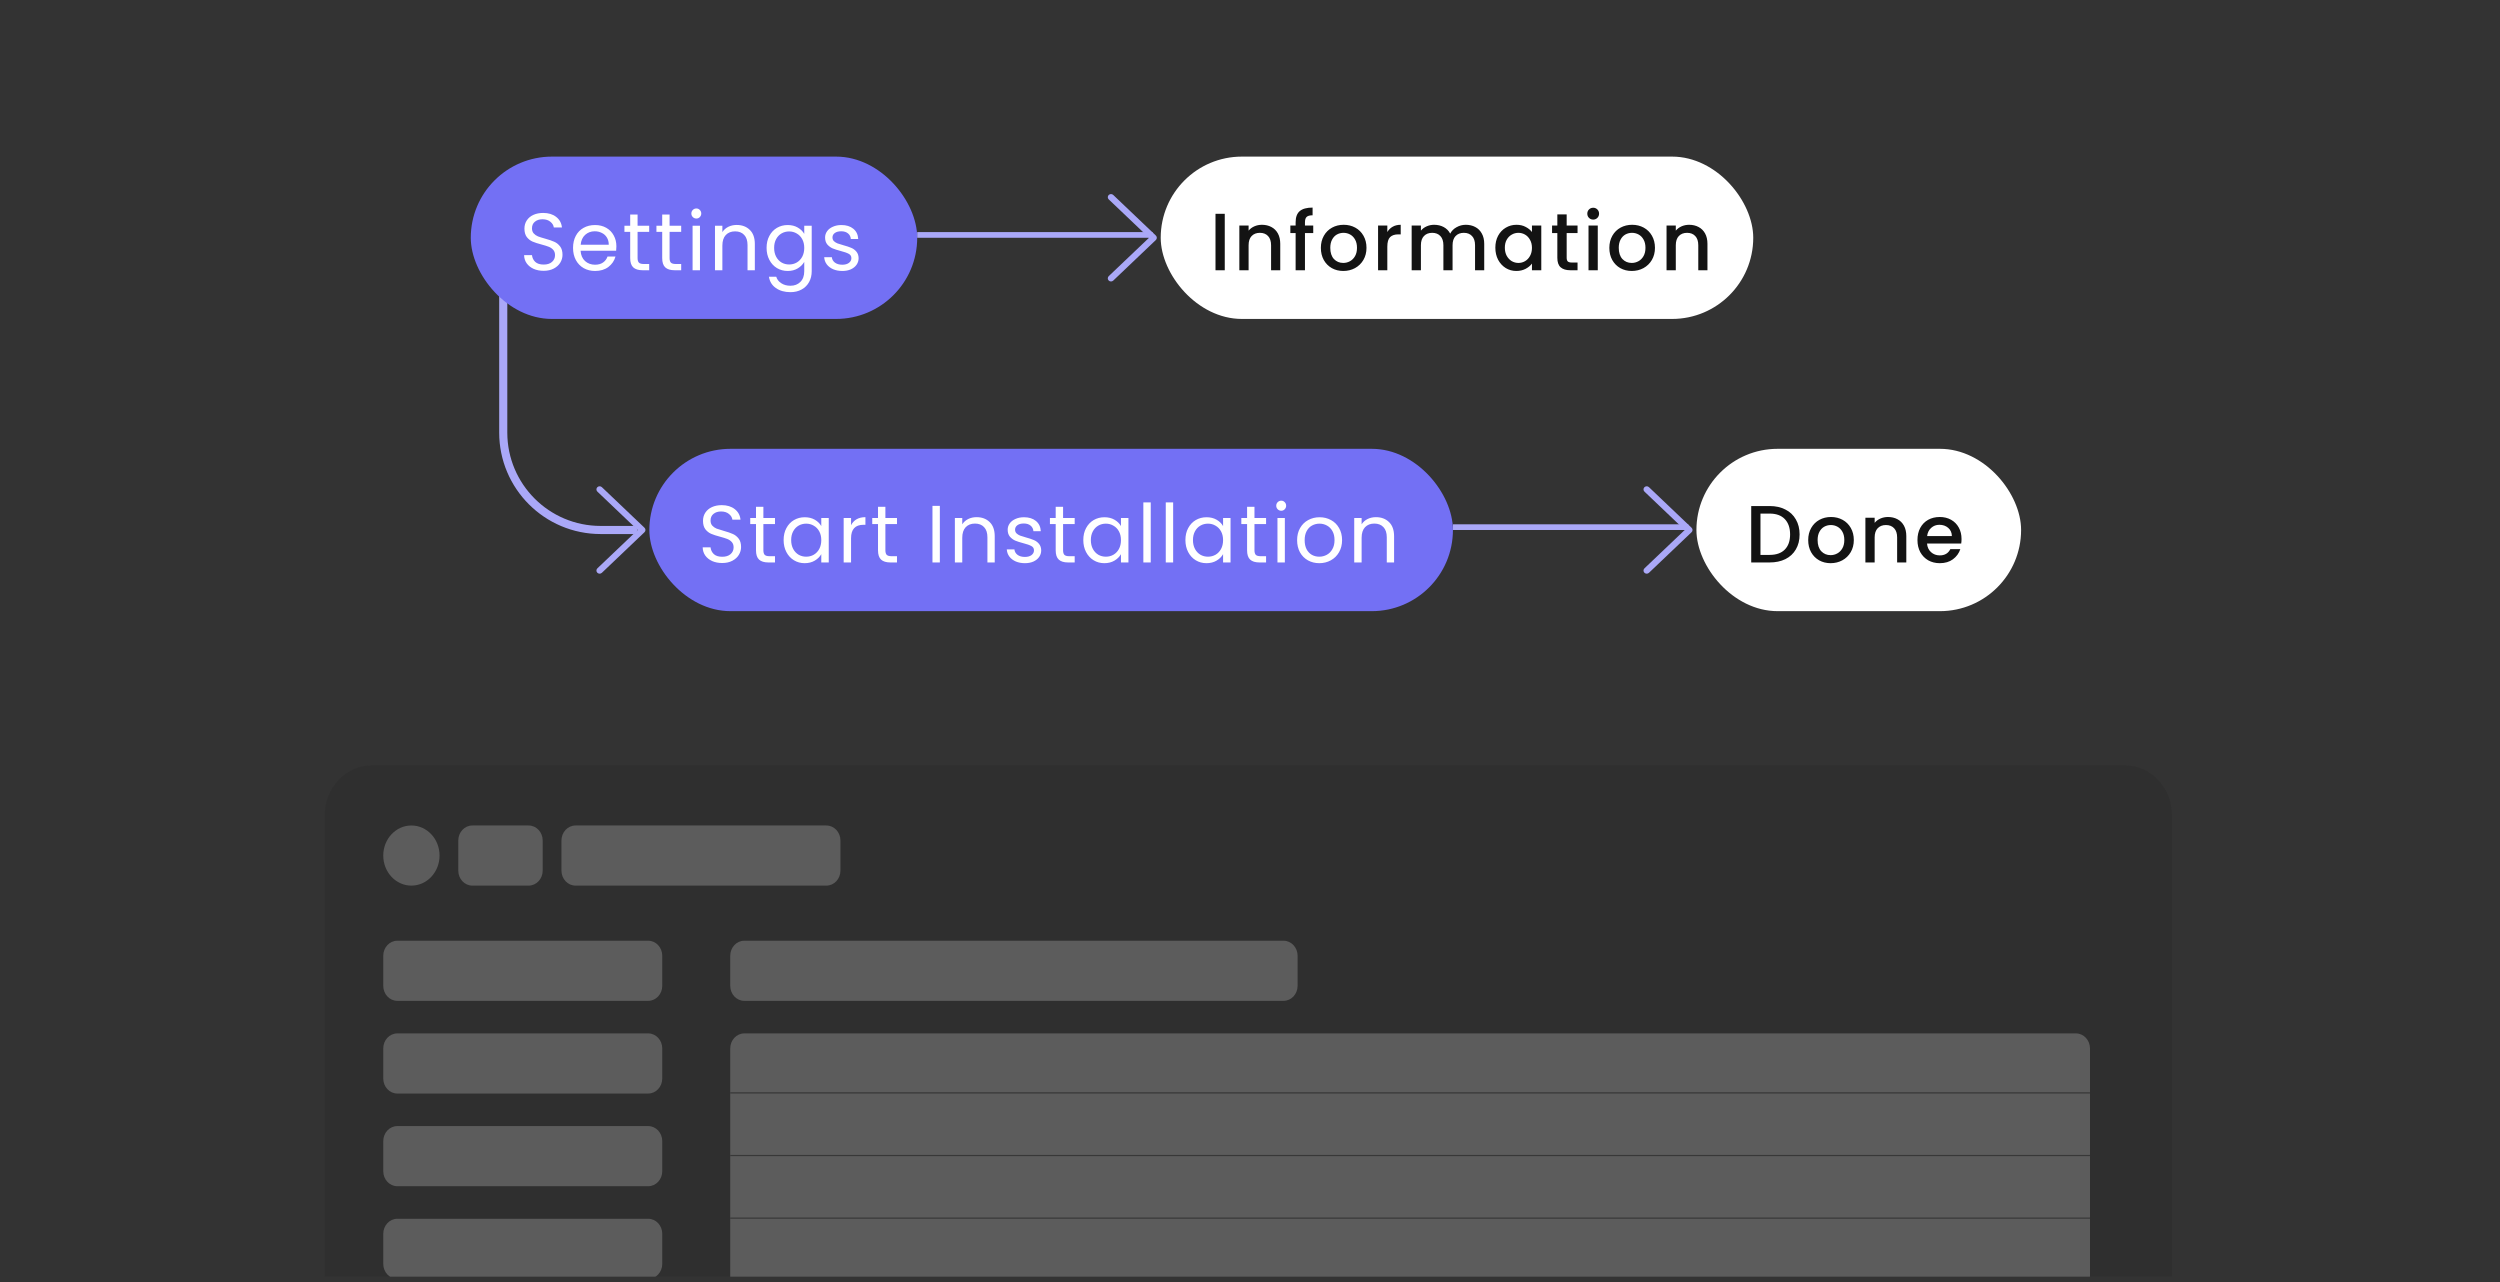
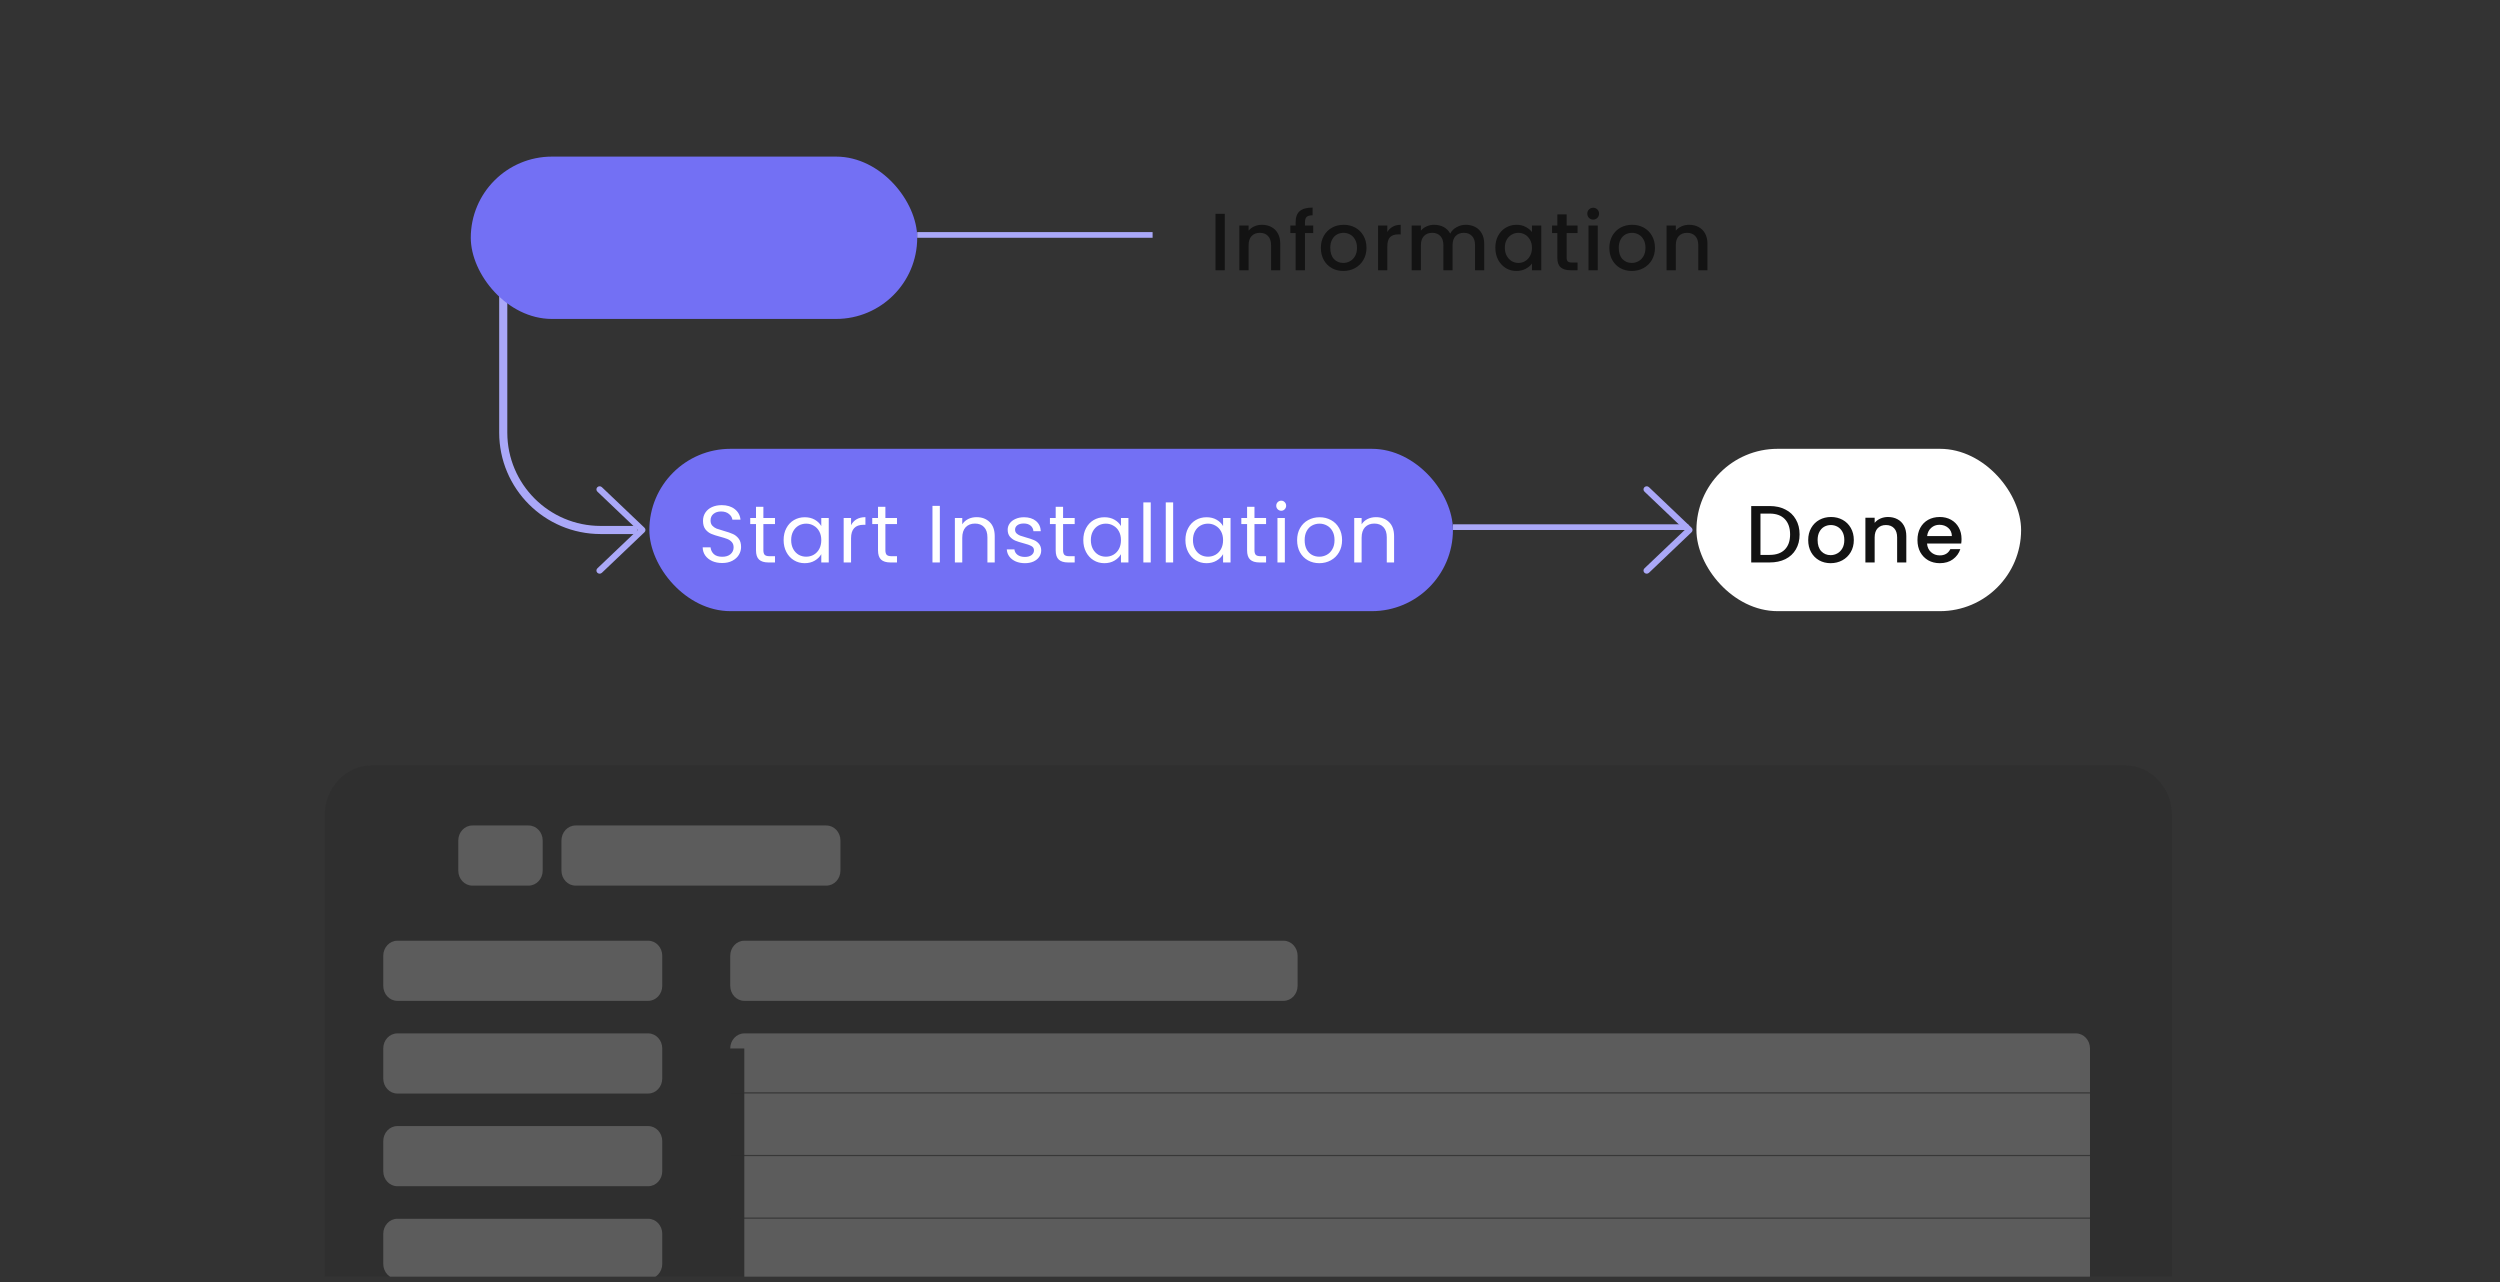
<svg xmlns="http://www.w3.org/2000/svg" width="308" height="158" viewBox="0 0 308 158" fill="none">
  <rect x="0" y="0" width="308" height="158" fill="#333333" stroke="none" />
  <g clip-path="url(#clip0_314_5809)">
    <g opacity="0.9">
      <path d="M40 100.466C40 97.057 42.586 94.294 45.776 94.294H261.818C265.008 94.294 267.595 97.057 267.595 100.466V217.122C267.595 220.531 265.008 223.294 261.818 223.294H45.776C42.586 223.294 40 220.531 40 217.122V100.466Z" fill="#2F2F2F" />
-       <path d="M89.967 129.168C89.967 128.145 90.743 127.316 91.7 127.316H255.753C256.71 127.316 257.486 128.145 257.486 129.168V209.715C257.486 210.738 256.71 211.567 255.753 211.567H91.7C90.743 211.567 89.967 210.738 89.967 209.715V129.168Z" fill="white" fill-opacity="0.24" />
+       <path d="M89.967 129.168C89.967 128.145 90.743 127.316 91.7 127.316H255.753C256.71 127.316 257.486 128.145 257.486 129.168V209.715C257.486 210.738 256.71 211.567 255.753 211.567H91.7V129.168Z" fill="white" fill-opacity="0.24" />
      <path fill-rule="evenodd" clip-rule="evenodd" d="M257.486 134.722H89.967V134.568H257.486V134.722Z" fill="#2F2F2F" fill-opacity="0.8" />
      <path fill-rule="evenodd" clip-rule="evenodd" d="M257.486 150.153H89.967V149.999H257.486V150.153Z" fill="#2F2F2F" fill-opacity="0.8" />
      <path fill-rule="evenodd" clip-rule="evenodd" d="M257.486 142.438H89.967V142.283H257.486V142.438Z" fill="#2F2F2F" fill-opacity="0.8" />
-       <path d="M54.151 105.404C54.151 107.449 52.599 109.107 50.685 109.107C48.77 109.107 47.219 107.449 47.219 105.404C47.219 103.359 48.77 101.701 50.685 101.701C52.599 101.701 54.151 103.359 54.151 105.404Z" fill="white" fill-opacity="0.24" />
      <path d="M69.172 103.552C69.172 102.53 69.948 101.701 70.905 101.701H101.809C102.766 101.701 103.542 102.53 103.542 103.552V107.256C103.542 108.278 102.766 109.107 101.809 109.107H70.905C69.948 109.107 69.172 108.278 69.172 107.256V103.552Z" fill="white" fill-opacity="0.24" />
      <path d="M47.219 117.749C47.219 116.726 47.995 115.897 48.952 115.897H79.856C80.813 115.897 81.589 116.726 81.589 117.749V121.452C81.589 122.475 80.813 123.304 79.856 123.304H48.952C47.995 123.304 47.219 122.475 47.219 121.452V117.749Z" fill="white" fill-opacity="0.24" />
      <path d="M89.967 117.749C89.967 116.726 90.743 115.897 91.7 115.897H158.13C159.087 115.897 159.863 116.726 159.863 117.749V121.452C159.863 122.475 159.087 123.304 158.13 123.304H91.7C90.743 123.304 89.967 122.475 89.967 121.452V117.749Z" fill="white" fill-opacity="0.24" />
      <path d="M47.219 129.168C47.219 128.145 47.995 127.316 48.952 127.316H79.856C80.813 127.316 81.589 128.145 81.589 129.168V132.871C81.589 133.894 80.813 134.723 79.856 134.723H48.952C47.995 134.723 47.219 133.894 47.219 132.871V129.168Z" fill="white" fill-opacity="0.24" />
      <path d="M47.219 140.586C47.219 139.563 47.995 138.734 48.952 138.734H79.856C80.813 138.734 81.589 139.563 81.589 140.586V144.289C81.589 145.312 80.813 146.141 79.856 146.141H48.952C47.995 146.141 47.219 145.312 47.219 144.289V140.586Z" fill="white" fill-opacity="0.24" />
      <path d="M47.219 152.005C47.219 150.982 47.995 150.153 48.952 150.153H79.856C80.813 150.153 81.589 150.982 81.589 152.005V155.708C81.589 156.731 80.813 157.56 79.856 157.56H48.952C47.995 157.56 47.219 156.731 47.219 155.708V152.005Z" fill="white" fill-opacity="0.24" />
      <path d="M56.461 103.552C56.461 102.53 57.237 101.701 58.194 101.701H65.126C66.083 101.701 66.859 102.53 66.859 103.552V107.256C66.859 108.278 66.083 109.107 65.126 109.107H58.194C57.237 109.107 56.461 108.278 56.461 107.256V103.552Z" fill="white" fill-opacity="0.24" />
    </g>
-     <rect x="143" y="19.294" width="73" height="20" rx="10" fill="white" />
    <path d="M150.89 26.344V33.294H149.75V26.344H150.89ZM155.467 27.694C155.9 27.694 156.287 27.784 156.627 27.964C156.973 28.144 157.243 28.41 157.437 28.764C157.63 29.117 157.727 29.544 157.727 30.044V33.294H156.597V30.214C156.597 29.721 156.473 29.344 156.227 29.084C155.98 28.817 155.643 28.684 155.217 28.684C154.79 28.684 154.45 28.817 154.197 29.084C153.95 29.344 153.827 29.721 153.827 30.214V33.294H152.687V27.784H153.827V28.414C154.013 28.187 154.25 28.011 154.537 27.884C154.83 27.757 155.14 27.694 155.467 27.694ZM161.791 28.714H160.771V33.294H159.621V28.714H158.971V27.784H159.621V27.394C159.621 26.761 159.788 26.3 160.121 26.014C160.461 25.721 160.991 25.574 161.711 25.574V26.524C161.364 26.524 161.121 26.59 160.981 26.724C160.841 26.851 160.771 27.074 160.771 27.394V27.784H161.791V28.714ZM165.491 33.384C164.971 33.384 164.501 33.267 164.081 33.034C163.661 32.794 163.331 32.461 163.091 32.034C162.851 31.601 162.731 31.101 162.731 30.534C162.731 29.974 162.855 29.477 163.101 29.044C163.348 28.61 163.685 28.277 164.111 28.044C164.538 27.811 165.015 27.694 165.541 27.694C166.068 27.694 166.545 27.811 166.971 28.044C167.398 28.277 167.735 28.61 167.981 29.044C168.228 29.477 168.351 29.974 168.351 30.534C168.351 31.094 168.225 31.59 167.971 32.024C167.718 32.457 167.371 32.794 166.931 33.034C166.498 33.267 166.018 33.384 165.491 33.384ZM165.491 32.394C165.785 32.394 166.058 32.324 166.311 32.184C166.571 32.044 166.781 31.834 166.941 31.554C167.101 31.274 167.181 30.934 167.181 30.534C167.181 30.134 167.105 29.797 166.951 29.524C166.798 29.244 166.595 29.034 166.341 28.894C166.088 28.754 165.815 28.684 165.521 28.684C165.228 28.684 164.955 28.754 164.701 28.894C164.455 29.034 164.258 29.244 164.111 29.524C163.965 29.797 163.891 30.134 163.891 30.534C163.891 31.127 164.041 31.587 164.341 31.914C164.648 32.234 165.031 32.394 165.491 32.394ZM170.918 28.584C171.085 28.304 171.305 28.087 171.578 27.934C171.858 27.774 172.188 27.694 172.568 27.694V28.874H172.278C171.831 28.874 171.491 28.987 171.258 29.214C171.031 29.441 170.918 29.834 170.918 30.394V33.294H169.778V27.784H170.918V28.584ZM180.586 27.694C181.019 27.694 181.406 27.784 181.746 27.964C182.093 28.144 182.363 28.41 182.556 28.764C182.756 29.117 182.856 29.544 182.856 30.044V33.294H181.726V30.214C181.726 29.721 181.603 29.344 181.356 29.084C181.109 28.817 180.773 28.684 180.346 28.684C179.919 28.684 179.579 28.817 179.326 29.084C179.079 29.344 178.956 29.721 178.956 30.214V33.294H177.826V30.214C177.826 29.721 177.703 29.344 177.456 29.084C177.209 28.817 176.873 28.684 176.446 28.684C176.019 28.684 175.679 28.817 175.426 29.084C175.179 29.344 175.056 29.721 175.056 30.214V33.294H173.916V27.784H175.056V28.414C175.243 28.187 175.479 28.011 175.766 27.884C176.053 27.757 176.359 27.694 176.686 27.694C177.126 27.694 177.519 27.787 177.866 27.974C178.213 28.16 178.479 28.43 178.666 28.784C178.833 28.451 179.093 28.187 179.446 27.994C179.799 27.794 180.179 27.694 180.586 27.694ZM184.227 30.514C184.227 29.96 184.34 29.471 184.567 29.044C184.8 28.617 185.113 28.287 185.507 28.054C185.907 27.814 186.347 27.694 186.827 27.694C187.26 27.694 187.637 27.78 187.957 27.954C188.283 28.12 188.543 28.331 188.737 28.584V27.784H189.887V33.294H188.737V32.474C188.543 32.734 188.28 32.95 187.947 33.124C187.613 33.297 187.233 33.384 186.807 33.384C186.333 33.384 185.9 33.264 185.507 33.024C185.113 32.777 184.8 32.437 184.567 32.004C184.34 31.564 184.227 31.067 184.227 30.514ZM188.737 30.534C188.737 30.154 188.657 29.824 188.497 29.544C188.343 29.264 188.14 29.05 187.887 28.904C187.633 28.757 187.36 28.684 187.067 28.684C186.773 28.684 186.5 28.757 186.247 28.904C185.993 29.044 185.787 29.254 185.627 29.534C185.473 29.807 185.397 30.134 185.397 30.514C185.397 30.894 185.473 31.227 185.627 31.514C185.787 31.8 185.993 32.02 186.247 32.174C186.507 32.321 186.78 32.394 187.067 32.394C187.36 32.394 187.633 32.321 187.887 32.174C188.14 32.027 188.343 31.814 188.497 31.534C188.657 31.247 188.737 30.914 188.737 30.534ZM193.014 28.714V31.764C193.014 31.971 193.061 32.12 193.154 32.214C193.254 32.3 193.421 32.344 193.654 32.344H194.354V33.294H193.454C192.941 33.294 192.547 33.174 192.274 32.934C192.001 32.694 191.864 32.304 191.864 31.764V28.714H191.214V27.784H191.864V26.414H193.014V27.784H194.354V28.714H193.014ZM196.285 27.054C196.078 27.054 195.905 26.984 195.765 26.844C195.625 26.704 195.555 26.53 195.555 26.324C195.555 26.117 195.625 25.944 195.765 25.804C195.905 25.664 196.078 25.594 196.285 25.594C196.485 25.594 196.655 25.664 196.795 25.804C196.935 25.944 197.005 26.117 197.005 26.324C197.005 26.53 196.935 26.704 196.795 26.844C196.655 26.984 196.485 27.054 196.285 27.054ZM196.845 27.784V33.294H195.705V27.784H196.845ZM201.031 33.384C200.511 33.384 200.041 33.267 199.621 33.034C199.201 32.794 198.871 32.461 198.631 32.034C198.391 31.601 198.271 31.101 198.271 30.534C198.271 29.974 198.395 29.477 198.641 29.044C198.888 28.61 199.225 28.277 199.651 28.044C200.078 27.811 200.555 27.694 201.081 27.694C201.608 27.694 202.085 27.811 202.511 28.044C202.938 28.277 203.275 28.61 203.521 29.044C203.768 29.477 203.891 29.974 203.891 30.534C203.891 31.094 203.765 31.59 203.511 32.024C203.258 32.457 202.911 32.794 202.471 33.034C202.038 33.267 201.558 33.384 201.031 33.384ZM201.031 32.394C201.325 32.394 201.598 32.324 201.851 32.184C202.111 32.044 202.321 31.834 202.481 31.554C202.641 31.274 202.721 30.934 202.721 30.534C202.721 30.134 202.645 29.797 202.491 29.524C202.338 29.244 202.135 29.034 201.881 28.894C201.628 28.754 201.355 28.684 201.061 28.684C200.768 28.684 200.495 28.754 200.241 28.894C199.995 29.034 199.798 29.244 199.651 29.524C199.505 29.797 199.431 30.134 199.431 30.534C199.431 31.127 199.581 31.587 199.881 31.914C200.188 32.234 200.571 32.394 201.031 32.394ZM208.098 27.694C208.532 27.694 208.918 27.784 209.258 27.964C209.605 28.144 209.875 28.41 210.068 28.764C210.262 29.117 210.358 29.544 210.358 30.044V33.294H209.228V30.214C209.228 29.721 209.105 29.344 208.858 29.084C208.612 28.817 208.275 28.684 207.848 28.684C207.422 28.684 207.082 28.817 206.828 29.084C206.582 29.344 206.458 29.721 206.458 30.214V33.294H205.318V27.784H206.458V28.414C206.645 28.187 206.882 28.011 207.168 27.884C207.462 27.757 207.772 27.694 208.098 27.694Z" fill="#131313" />
    <rect x="209" y="55.294" width="40" height="20" rx="10" fill="white" />
    <path d="M218.02 62.344C218.76 62.344 219.407 62.487 219.96 62.774C220.52 63.054 220.95 63.461 221.25 63.994C221.557 64.521 221.71 65.137 221.71 65.844C221.71 66.551 221.557 67.164 221.25 67.684C220.95 68.204 220.52 68.604 219.96 68.884C219.407 69.157 218.76 69.294 218.02 69.294H215.75V62.344H218.02ZM218.02 68.364C218.833 68.364 219.457 68.144 219.89 67.704C220.323 67.264 220.54 66.644 220.54 65.844C220.54 65.037 220.323 64.407 219.89 63.954C219.457 63.501 218.833 63.274 218.02 63.274H216.89V68.364H218.02ZM225.53 69.384C225.01 69.384 224.54 69.267 224.12 69.034C223.7 68.794 223.37 68.461 223.13 68.034C222.89 67.601 222.77 67.101 222.77 66.534C222.77 65.974 222.893 65.477 223.14 65.044C223.387 64.611 223.723 64.277 224.15 64.044C224.577 63.811 225.053 63.694 225.58 63.694C226.107 63.694 226.583 63.811 227.01 64.044C227.437 64.277 227.773 64.611 228.02 65.044C228.267 65.477 228.39 65.974 228.39 66.534C228.39 67.094 228.263 67.591 228.01 68.024C227.757 68.457 227.41 68.794 226.97 69.034C226.537 69.267 226.057 69.384 225.53 69.384ZM225.53 68.394C225.823 68.394 226.097 68.324 226.35 68.184C226.61 68.044 226.82 67.834 226.98 67.554C227.14 67.274 227.22 66.934 227.22 66.534C227.22 66.134 227.143 65.797 226.99 65.524C226.837 65.244 226.633 65.034 226.38 64.894C226.127 64.754 225.853 64.684 225.56 64.684C225.267 64.684 224.993 64.754 224.74 64.894C224.493 65.034 224.297 65.244 224.15 65.524C224.003 65.797 223.93 66.134 223.93 66.534C223.93 67.127 224.08 67.587 224.38 67.914C224.687 68.234 225.07 68.394 225.53 68.394ZM232.597 63.694C233.03 63.694 233.417 63.784 233.757 63.964C234.103 64.144 234.373 64.411 234.567 64.764C234.76 65.117 234.857 65.544 234.857 66.044V69.294H233.727V66.214C233.727 65.721 233.603 65.344 233.357 65.084C233.11 64.817 232.773 64.684 232.347 64.684C231.92 64.684 231.58 64.817 231.327 65.084C231.08 65.344 230.957 65.721 230.957 66.214V69.294H229.817V63.784H230.957V64.414C231.143 64.187 231.38 64.011 231.667 63.884C231.96 63.757 232.27 63.694 232.597 63.694ZM241.661 66.404C241.661 66.611 241.648 66.797 241.621 66.964H237.411C237.444 67.404 237.608 67.757 237.901 68.024C238.194 68.291 238.554 68.424 238.981 68.424C239.594 68.424 240.028 68.167 240.281 67.654H241.511C241.344 68.161 241.041 68.577 240.601 68.904C240.168 69.224 239.628 69.384 238.981 69.384C238.454 69.384 237.981 69.267 237.561 69.034C237.148 68.794 236.821 68.461 236.581 68.034C236.348 67.601 236.231 67.101 236.231 66.534C236.231 65.967 236.344 65.471 236.571 65.044C236.804 64.611 237.128 64.277 237.541 64.044C237.961 63.811 238.441 63.694 238.981 63.694C239.501 63.694 239.964 63.807 240.371 64.034C240.778 64.261 241.094 64.581 241.321 64.994C241.548 65.401 241.661 65.871 241.661 66.404ZM240.471 66.044C240.464 65.624 240.314 65.287 240.021 65.034C239.728 64.781 239.364 64.654 238.931 64.654C238.538 64.654 238.201 64.781 237.921 65.034C237.641 65.281 237.474 65.617 237.421 66.044H240.471Z" fill="#131313" />
    <path d="M62 29.294L62 53.294C62 59.921 67.373 65.294 74 65.294L78 65.294" stroke="#AAA8F8" stroke-linecap="round" />
    <path fill-rule="evenodd" clip-rule="evenodd" d="M73.592 60.024C73.745 59.873 73.996 59.87 74.152 60.019L79.402 65.019C79.478 65.092 79.521 65.191 79.521 65.294C79.521 65.397 79.478 65.496 79.402 65.568L74.152 70.568C73.996 70.717 73.745 70.715 73.592 70.563C73.439 70.412 73.441 70.168 73.597 70.019L78.559 65.294L73.597 60.568C73.441 60.42 73.439 60.176 73.592 60.024Z" fill="#AAA8F8" />
-     <path fill-rule="evenodd" clip-rule="evenodd" d="M136.592 24.024C136.745 23.873 136.996 23.87 137.152 24.019L142.402 29.019C142.478 29.092 142.521 29.191 142.521 29.294C142.521 29.397 142.478 29.496 142.402 29.568L137.152 34.568C136.996 34.717 136.745 34.715 136.592 34.563C136.439 34.411 136.441 34.168 136.597 34.019L141.559 29.294L136.597 24.568C136.441 24.42 136.439 24.176 136.592 24.024Z" fill="#AAA8F8" />
    <path fill-rule="evenodd" clip-rule="evenodd" d="M202.592 60.024C202.745 59.873 202.996 59.87 203.152 60.019L208.402 65.019C208.478 65.092 208.521 65.191 208.521 65.294C208.521 65.397 208.478 65.496 208.402 65.568L203.152 70.568C202.996 70.717 202.745 70.715 202.592 70.563C202.439 70.412 202.441 70.168 202.597 70.019L207.559 65.294L202.597 60.568C202.441 60.42 202.439 60.176 202.592 60.024Z" fill="#AAA8F8" />
    <rect x="80" y="55.294" width="99" height="20" rx="10" fill="#7370F4" />
    <path d="M88.98 69.364C88.52 69.364 88.107 69.284 87.74 69.124C87.38 68.957 87.097 68.731 86.89 68.444C86.683 68.151 86.577 67.814 86.57 67.434H87.54C87.573 67.761 87.707 68.037 87.94 68.264C88.18 68.484 88.527 68.594 88.98 68.594C89.413 68.594 89.753 68.487 90 68.274C90.253 68.054 90.38 67.774 90.38 67.434C90.38 67.167 90.307 66.951 90.16 66.784C90.013 66.617 89.83 66.491 89.61 66.404C89.39 66.317 89.093 66.224 88.72 66.124C88.26 66.004 87.89 65.884 87.61 65.764C87.337 65.644 87.1 65.457 86.9 65.204C86.707 64.944 86.61 64.597 86.61 64.164C86.61 63.784 86.707 63.447 86.9 63.154C87.093 62.861 87.363 62.634 87.71 62.474C88.063 62.314 88.467 62.234 88.92 62.234C89.573 62.234 90.107 62.397 90.52 62.724C90.94 63.051 91.177 63.484 91.23 64.024H90.23C90.197 63.757 90.057 63.524 89.81 63.324C89.563 63.117 89.237 63.014 88.83 63.014C88.45 63.014 88.14 63.114 87.9 63.314C87.66 63.507 87.54 63.781 87.54 64.134C87.54 64.387 87.61 64.594 87.75 64.754C87.897 64.914 88.073 65.037 88.28 65.124C88.493 65.204 88.79 65.297 89.17 65.404C89.63 65.531 90 65.657 90.28 65.784C90.56 65.904 90.8 66.094 91 66.354C91.2 66.607 91.3 66.954 91.3 67.394C91.3 67.734 91.21 68.054 91.03 68.354C90.85 68.654 90.583 68.897 90.23 69.084C89.877 69.271 89.46 69.364 88.98 69.364ZM94.049 64.564V67.794C94.049 68.061 94.106 68.251 94.219 68.364C94.332 68.471 94.529 68.524 94.809 68.524H95.479V69.294H94.659C94.153 69.294 93.772 69.177 93.519 68.944C93.266 68.711 93.139 68.327 93.139 67.794V64.564H92.429V63.814H93.139V62.434H94.049V63.814H95.479V64.564H94.049ZM96.542 66.534C96.542 65.974 96.655 65.484 96.882 65.064C97.108 64.637 97.418 64.307 97.812 64.074C98.212 63.841 98.655 63.724 99.142 63.724C99.622 63.724 100.038 63.827 100.392 64.034C100.745 64.241 101.008 64.501 101.182 64.814V63.814H102.102V69.294H101.182V68.274C101.002 68.594 100.732 68.861 100.372 69.074C100.018 69.281 99.605 69.384 99.132 69.384C98.645 69.384 98.205 69.264 97.812 69.024C97.418 68.784 97.108 68.447 96.882 68.014C96.655 67.581 96.542 67.087 96.542 66.534ZM101.182 66.544C101.182 66.131 101.098 65.771 100.932 65.464C100.765 65.157 100.538 64.924 100.252 64.764C99.972 64.597 99.662 64.514 99.322 64.514C98.982 64.514 98.672 64.594 98.392 64.754C98.112 64.914 97.888 65.147 97.722 65.454C97.555 65.761 97.472 66.121 97.472 66.534C97.472 66.954 97.555 67.321 97.722 67.634C97.888 67.941 98.112 68.177 98.392 68.344C98.672 68.504 98.982 68.584 99.322 68.584C99.662 68.584 99.972 68.504 100.252 68.344C100.538 68.177 100.765 67.941 100.932 67.634C101.098 67.321 101.182 66.957 101.182 66.544ZM104.85 64.704C105.01 64.391 105.236 64.147 105.53 63.974C105.83 63.801 106.193 63.714 106.62 63.714V64.654H106.38C105.36 64.654 104.85 65.207 104.85 66.314V69.294H103.94V63.814H104.85V64.704ZM109.08 64.564V67.794C109.08 68.061 109.137 68.251 109.25 68.364C109.363 68.471 109.56 68.524 109.84 68.524H110.51V69.294H109.69C109.183 69.294 108.803 69.177 108.55 68.944C108.297 68.711 108.17 68.327 108.17 67.794V64.564H107.46V63.814H108.17V62.434H109.08V63.814H110.51V64.564H109.08ZM115.789 62.324V69.294H114.879V62.324H115.789ZM120.31 63.714C120.976 63.714 121.516 63.917 121.93 64.324C122.343 64.724 122.55 65.304 122.55 66.064V69.294H121.65V66.194C121.65 65.647 121.513 65.231 121.24 64.944C120.966 64.651 120.593 64.504 120.12 64.504C119.64 64.504 119.256 64.654 118.97 64.954C118.69 65.254 118.55 65.691 118.55 66.264V69.294H117.64V63.814H118.55V64.594C118.73 64.314 118.973 64.097 119.28 63.944C119.593 63.791 119.936 63.714 120.31 63.714ZM126.276 69.384C125.856 69.384 125.479 69.314 125.146 69.174C124.813 69.027 124.549 68.827 124.356 68.574C124.163 68.314 124.056 68.017 124.036 67.684H124.976C125.003 67.957 125.129 68.181 125.356 68.354C125.589 68.527 125.893 68.614 126.266 68.614C126.613 68.614 126.886 68.537 127.086 68.384C127.286 68.231 127.386 68.037 127.386 67.804C127.386 67.564 127.279 67.387 127.066 67.274C126.853 67.154 126.523 67.037 126.076 66.924C125.669 66.817 125.336 66.711 125.076 66.604C124.823 66.491 124.603 66.327 124.416 66.114C124.236 65.894 124.146 65.607 124.146 65.254C124.146 64.974 124.229 64.717 124.396 64.484C124.563 64.251 124.799 64.067 125.106 63.934C125.413 63.794 125.763 63.724 126.156 63.724C126.763 63.724 127.253 63.877 127.626 64.184C127.999 64.491 128.199 64.911 128.226 65.444H127.316C127.296 65.157 127.179 64.927 126.966 64.754C126.759 64.581 126.479 64.494 126.126 64.494C125.799 64.494 125.539 64.564 125.346 64.704C125.153 64.844 125.056 65.027 125.056 65.254C125.056 65.434 125.113 65.584 125.226 65.704C125.346 65.817 125.493 65.911 125.666 65.984C125.846 66.051 126.093 66.127 126.406 66.214C126.799 66.321 127.119 66.427 127.366 66.534C127.613 66.634 127.823 66.787 127.996 66.994C128.176 67.201 128.269 67.471 128.276 67.804C128.276 68.104 128.193 68.374 128.026 68.614C127.859 68.854 127.623 69.044 127.316 69.184C127.016 69.317 126.669 69.384 126.276 69.384ZM130.971 64.564V67.794C130.971 68.061 131.027 68.251 131.141 68.364C131.254 68.471 131.451 68.524 131.731 68.524H132.401V69.294H131.581C131.074 69.294 130.694 69.177 130.441 68.944C130.187 68.711 130.061 68.327 130.061 67.794V64.564H129.351V63.814H130.061V62.434H130.971V63.814H132.401V64.564H130.971ZM133.463 66.534C133.463 65.974 133.577 65.484 133.803 65.064C134.03 64.637 134.34 64.307 134.733 64.074C135.133 63.841 135.577 63.724 136.063 63.724C136.543 63.724 136.96 63.827 137.313 64.034C137.667 64.241 137.93 64.501 138.103 64.814V63.814H139.023V69.294H138.103V68.274C137.923 68.594 137.653 68.861 137.293 69.074C136.94 69.281 136.527 69.384 136.053 69.384C135.567 69.384 135.127 69.264 134.733 69.024C134.34 68.784 134.03 68.447 133.803 68.014C133.577 67.581 133.463 67.087 133.463 66.534ZM138.103 66.544C138.103 66.131 138.02 65.771 137.853 65.464C137.687 65.157 137.46 64.924 137.173 64.764C136.893 64.597 136.583 64.514 136.243 64.514C135.903 64.514 135.593 64.594 135.313 64.754C135.033 64.914 134.81 65.147 134.643 65.454C134.477 65.761 134.393 66.121 134.393 66.534C134.393 66.954 134.477 67.321 134.643 67.634C134.81 67.941 135.033 68.177 135.313 68.344C135.593 68.504 135.903 68.584 136.243 68.584C136.583 68.584 136.893 68.504 137.173 68.344C137.46 68.177 137.687 67.941 137.853 67.634C138.02 67.321 138.103 66.957 138.103 66.544ZM141.771 61.894V69.294H140.861V61.894H141.771ZM144.532 61.894V69.294H143.622V61.894H144.532ZM146.043 66.534C146.043 65.974 146.156 65.484 146.383 65.064C146.61 64.637 146.92 64.307 147.313 64.074C147.713 63.841 148.156 63.724 148.643 63.724C149.123 63.724 149.54 63.827 149.893 64.034C150.246 64.241 150.51 64.501 150.683 64.814V63.814H151.603V69.294H150.683V68.274C150.503 68.594 150.233 68.861 149.873 69.074C149.52 69.281 149.106 69.384 148.633 69.384C148.146 69.384 147.706 69.264 147.313 69.024C146.92 68.784 146.61 68.447 146.383 68.014C146.156 67.581 146.043 67.087 146.043 66.534ZM150.683 66.544C150.683 66.131 150.6 65.771 150.433 65.464C150.266 65.157 150.04 64.924 149.753 64.764C149.473 64.597 149.163 64.514 148.823 64.514C148.483 64.514 148.173 64.594 147.893 64.754C147.613 64.914 147.39 65.147 147.223 65.454C147.056 65.761 146.973 66.121 146.973 66.534C146.973 66.954 147.056 67.321 147.223 67.634C147.39 67.941 147.613 68.177 147.893 68.344C148.173 68.504 148.483 68.584 148.823 68.584C149.163 68.584 149.473 68.504 149.753 68.344C150.04 68.177 150.266 67.941 150.433 67.634C150.6 67.321 150.683 66.957 150.683 66.544ZM154.551 64.564V67.794C154.551 68.061 154.607 68.251 154.721 68.364C154.834 68.471 155.031 68.524 155.311 68.524H155.981V69.294H155.161C154.654 69.294 154.274 69.177 154.021 68.944C153.767 68.711 153.641 68.327 153.641 67.794V64.564H152.931V63.814H153.641V62.434H154.551V63.814H155.981V64.564H154.551ZM157.853 62.924C157.68 62.924 157.533 62.864 157.413 62.744C157.293 62.624 157.233 62.477 157.233 62.304C157.233 62.131 157.293 61.984 157.413 61.864C157.533 61.744 157.68 61.684 157.853 61.684C158.02 61.684 158.16 61.744 158.273 61.864C158.393 61.984 158.453 62.131 158.453 62.304C158.453 62.477 158.393 62.624 158.273 62.744C158.16 62.864 158.02 62.924 157.853 62.924ZM158.293 63.814V69.294H157.383V63.814H158.293ZM162.534 69.384C162.021 69.384 161.554 69.267 161.134 69.034C160.721 68.801 160.394 68.471 160.154 68.044C159.921 67.611 159.804 67.111 159.804 66.544C159.804 65.984 159.924 65.491 160.164 65.064C160.411 64.631 160.744 64.301 161.164 64.074C161.584 63.841 162.054 63.724 162.574 63.724C163.094 63.724 163.564 63.841 163.984 64.074C164.404 64.301 164.734 64.627 164.974 65.054C165.221 65.481 165.344 65.977 165.344 66.544C165.344 67.111 165.218 67.611 164.964 68.044C164.718 68.471 164.381 68.801 163.954 69.034C163.528 69.267 163.054 69.384 162.534 69.384ZM162.534 68.584C162.861 68.584 163.168 68.507 163.454 68.354C163.741 68.201 163.971 67.971 164.144 67.664C164.324 67.357 164.414 66.984 164.414 66.544C164.414 66.104 164.328 65.731 164.154 65.424C163.981 65.117 163.754 64.891 163.474 64.744C163.194 64.591 162.891 64.514 162.564 64.514C162.231 64.514 161.924 64.591 161.644 64.744C161.371 64.891 161.151 65.117 160.984 65.424C160.818 65.731 160.734 66.104 160.734 66.544C160.734 66.991 160.814 67.367 160.974 67.674C161.141 67.981 161.361 68.211 161.634 68.364C161.908 68.511 162.208 68.584 162.534 68.584ZM169.511 63.714C170.177 63.714 170.717 63.917 171.131 64.324C171.544 64.724 171.751 65.304 171.751 66.064V69.294H170.851V66.194C170.851 65.647 170.714 65.231 170.441 64.944C170.167 64.651 169.794 64.504 169.321 64.504C168.841 64.504 168.457 64.654 168.171 64.954C167.891 65.254 167.751 65.691 167.751 66.264V69.294H166.841V63.814H167.751V64.594C167.931 64.314 168.174 64.097 168.481 63.944C168.794 63.791 169.137 63.714 169.511 63.714Z" fill="white" />
    <rect x="58" y="19.294" width="55" height="20" rx="10" fill="#7370F4" />
-     <path d="M66.98 33.364C66.52 33.364 66.107 33.284 65.74 33.124C65.38 32.957 65.097 32.73 64.89 32.444C64.683 32.151 64.577 31.814 64.57 31.434H65.54C65.573 31.761 65.707 32.037 65.94 32.264C66.18 32.484 66.527 32.594 66.98 32.594C67.413 32.594 67.753 32.487 68 32.274C68.253 32.054 68.38 31.774 68.38 31.434C68.38 31.167 68.307 30.951 68.16 30.784C68.013 30.617 67.83 30.491 67.61 30.404C67.39 30.317 67.093 30.224 66.72 30.124C66.26 30.004 65.89 29.884 65.61 29.764C65.337 29.644 65.1 29.457 64.9 29.204C64.707 28.944 64.61 28.597 64.61 28.164C64.61 27.784 64.707 27.447 64.9 27.154C65.093 26.86 65.363 26.634 65.71 26.474C66.063 26.314 66.467 26.234 66.92 26.234C67.573 26.234 68.107 26.397 68.52 26.724C68.94 27.05 69.177 27.484 69.23 28.024H68.23C68.197 27.757 68.057 27.524 67.81 27.324C67.563 27.117 67.237 27.014 66.83 27.014C66.45 27.014 66.14 27.114 65.9 27.314C65.66 27.507 65.54 27.78 65.54 28.134C65.54 28.387 65.61 28.594 65.75 28.754C65.897 28.914 66.073 29.037 66.28 29.124C66.493 29.204 66.79 29.297 67.17 29.404C67.63 29.53 68 29.657 68.28 29.784C68.56 29.904 68.8 30.094 69 30.354C69.2 30.607 69.3 30.954 69.3 31.394C69.3 31.734 69.21 32.054 69.03 32.354C68.85 32.654 68.583 32.897 68.23 33.084C67.877 33.27 67.46 33.364 66.98 33.364ZM75.939 30.344C75.939 30.517 75.929 30.701 75.909 30.894H71.529C71.562 31.434 71.746 31.857 72.079 32.164C72.419 32.464 72.829 32.614 73.309 32.614C73.703 32.614 74.029 32.524 74.289 32.344C74.556 32.157 74.743 31.91 74.849 31.604H75.829C75.683 32.13 75.389 32.56 74.949 32.894C74.509 33.221 73.963 33.384 73.309 33.384C72.789 33.384 72.323 33.267 71.909 33.034C71.502 32.8 71.183 32.471 70.949 32.044C70.716 31.61 70.599 31.11 70.599 30.544C70.599 29.977 70.713 29.48 70.939 29.054C71.166 28.627 71.483 28.3 71.889 28.074C72.302 27.84 72.776 27.724 73.309 27.724C73.829 27.724 74.289 27.837 74.689 28.064C75.089 28.291 75.396 28.604 75.609 29.004C75.829 29.397 75.939 29.844 75.939 30.344ZM74.999 30.154C74.999 29.807 74.922 29.511 74.769 29.264C74.616 29.011 74.406 28.82 74.139 28.694C73.879 28.561 73.589 28.494 73.269 28.494C72.809 28.494 72.416 28.64 72.089 28.934C71.769 29.227 71.586 29.634 71.539 30.154H74.999ZM78.55 28.564V31.794C78.55 32.06 78.607 32.251 78.72 32.364C78.834 32.471 79.03 32.524 79.31 32.524H79.98V33.294H79.16C78.654 33.294 78.274 33.177 78.02 32.944C77.767 32.711 77.64 32.327 77.64 31.794V28.564H76.93V27.814H77.64V26.434H78.55V27.814H79.98V28.564H78.55ZM82.493 28.564V31.794C82.493 32.06 82.55 32.251 82.663 32.364C82.776 32.471 82.973 32.524 83.253 32.524H83.923V33.294H83.103C82.596 33.294 82.216 33.177 81.963 32.944C81.71 32.711 81.583 32.327 81.583 31.794V28.564H80.873V27.814H81.583V26.434H82.493V27.814H83.923V28.564H82.493ZM85.796 26.924C85.622 26.924 85.475 26.864 85.356 26.744C85.236 26.624 85.175 26.477 85.175 26.304C85.175 26.131 85.236 25.984 85.356 25.864C85.475 25.744 85.622 25.684 85.796 25.684C85.962 25.684 86.102 25.744 86.216 25.864C86.335 25.984 86.395 26.131 86.395 26.304C86.395 26.477 86.335 26.624 86.216 26.744C86.102 26.864 85.962 26.924 85.796 26.924ZM86.236 27.814V33.294H85.326V27.814H86.236ZM90.756 27.714C91.423 27.714 91.963 27.917 92.376 28.324C92.79 28.724 92.996 29.304 92.996 30.064V33.294H92.096V30.194C92.096 29.647 91.96 29.23 91.686 28.944C91.413 28.651 91.04 28.504 90.566 28.504C90.086 28.504 89.703 28.654 89.416 28.954C89.136 29.254 88.996 29.691 88.996 30.264V33.294H88.086V27.814H88.996V28.594C89.176 28.314 89.42 28.097 89.726 27.944C90.04 27.791 90.383 27.714 90.756 27.714ZM97.043 27.724C97.516 27.724 97.93 27.827 98.283 28.034C98.643 28.241 98.91 28.5 99.083 28.814V27.814H100.003V33.414C100.003 33.914 99.896 34.357 99.683 34.744C99.47 35.137 99.163 35.444 98.763 35.664C98.37 35.884 97.91 35.994 97.383 35.994C96.663 35.994 96.063 35.824 95.583 35.484C95.103 35.144 94.82 34.681 94.733 34.094H95.633C95.733 34.427 95.94 34.694 96.253 34.894C96.566 35.1 96.943 35.204 97.383 35.204C97.883 35.204 98.29 35.047 98.603 34.734C98.923 34.42 99.083 33.98 99.083 33.414V32.264C98.903 32.584 98.636 32.85 98.283 33.064C97.93 33.277 97.516 33.384 97.043 33.384C96.556 33.384 96.113 33.264 95.713 33.024C95.32 32.784 95.01 32.447 94.783 32.014C94.556 31.581 94.443 31.087 94.443 30.534C94.443 29.974 94.556 29.484 94.783 29.064C95.01 28.637 95.32 28.307 95.713 28.074C96.113 27.84 96.556 27.724 97.043 27.724ZM99.083 30.544C99.083 30.131 99 29.77 98.833 29.464C98.666 29.157 98.44 28.924 98.153 28.764C97.873 28.597 97.563 28.514 97.223 28.514C96.883 28.514 96.573 28.594 96.293 28.754C96.013 28.914 95.79 29.147 95.623 29.454C95.456 29.761 95.373 30.12 95.373 30.534C95.373 30.954 95.456 31.32 95.623 31.634C95.79 31.941 96.013 32.177 96.293 32.344C96.573 32.504 96.883 32.584 97.223 32.584C97.563 32.584 97.873 32.504 98.153 32.344C98.44 32.177 98.666 31.941 98.833 31.634C99 31.32 99.083 30.957 99.083 30.544ZM103.781 33.384C103.361 33.384 102.984 33.314 102.651 33.174C102.317 33.027 102.054 32.827 101.861 32.574C101.667 32.314 101.561 32.017 101.541 31.684H102.481C102.507 31.957 102.634 32.181 102.861 32.354C103.094 32.527 103.397 32.614 103.771 32.614C104.117 32.614 104.391 32.537 104.591 32.384C104.791 32.23 104.891 32.037 104.891 31.804C104.891 31.564 104.784 31.387 104.571 31.274C104.357 31.154 104.027 31.037 103.581 30.924C103.174 30.817 102.841 30.71 102.581 30.604C102.327 30.491 102.107 30.327 101.921 30.114C101.741 29.894 101.651 29.607 101.651 29.254C101.651 28.974 101.734 28.717 101.901 28.484C102.067 28.25 102.304 28.067 102.611 27.934C102.917 27.794 103.267 27.724 103.661 27.724C104.267 27.724 104.757 27.877 105.131 28.184C105.504 28.491 105.704 28.91 105.731 29.444H104.821C104.801 29.157 104.684 28.927 104.471 28.754C104.264 28.581 103.984 28.494 103.631 28.494C103.304 28.494 103.044 28.564 102.851 28.704C102.657 28.844 102.561 29.027 102.561 29.254C102.561 29.434 102.617 29.584 102.731 29.704C102.851 29.817 102.997 29.91 103.171 29.984C103.351 30.05 103.597 30.127 103.911 30.214C104.304 30.32 104.624 30.427 104.871 30.534C105.117 30.634 105.327 30.787 105.501 30.994C105.681 31.201 105.774 31.471 105.781 31.804C105.781 32.104 105.697 32.374 105.531 32.614C105.364 32.854 105.127 33.044 104.821 33.184C104.521 33.317 104.174 33.384 103.781 33.384Z" fill="white" />
    <line x1="113" y1="28.944" x2="142" y2="28.944" stroke="#AAA8F8" stroke-width="0.7" />
    <line x1="179" y1="64.944" x2="208" y2="64.944" stroke="#AAA8F8" stroke-width="0.7" />
  </g>
  <defs>
    <clipPath id="clip0_314_5809">
      <rect width="308" height="157" fill="white" transform="translate(0 0.303)" />
    </clipPath>
  </defs>
</svg>